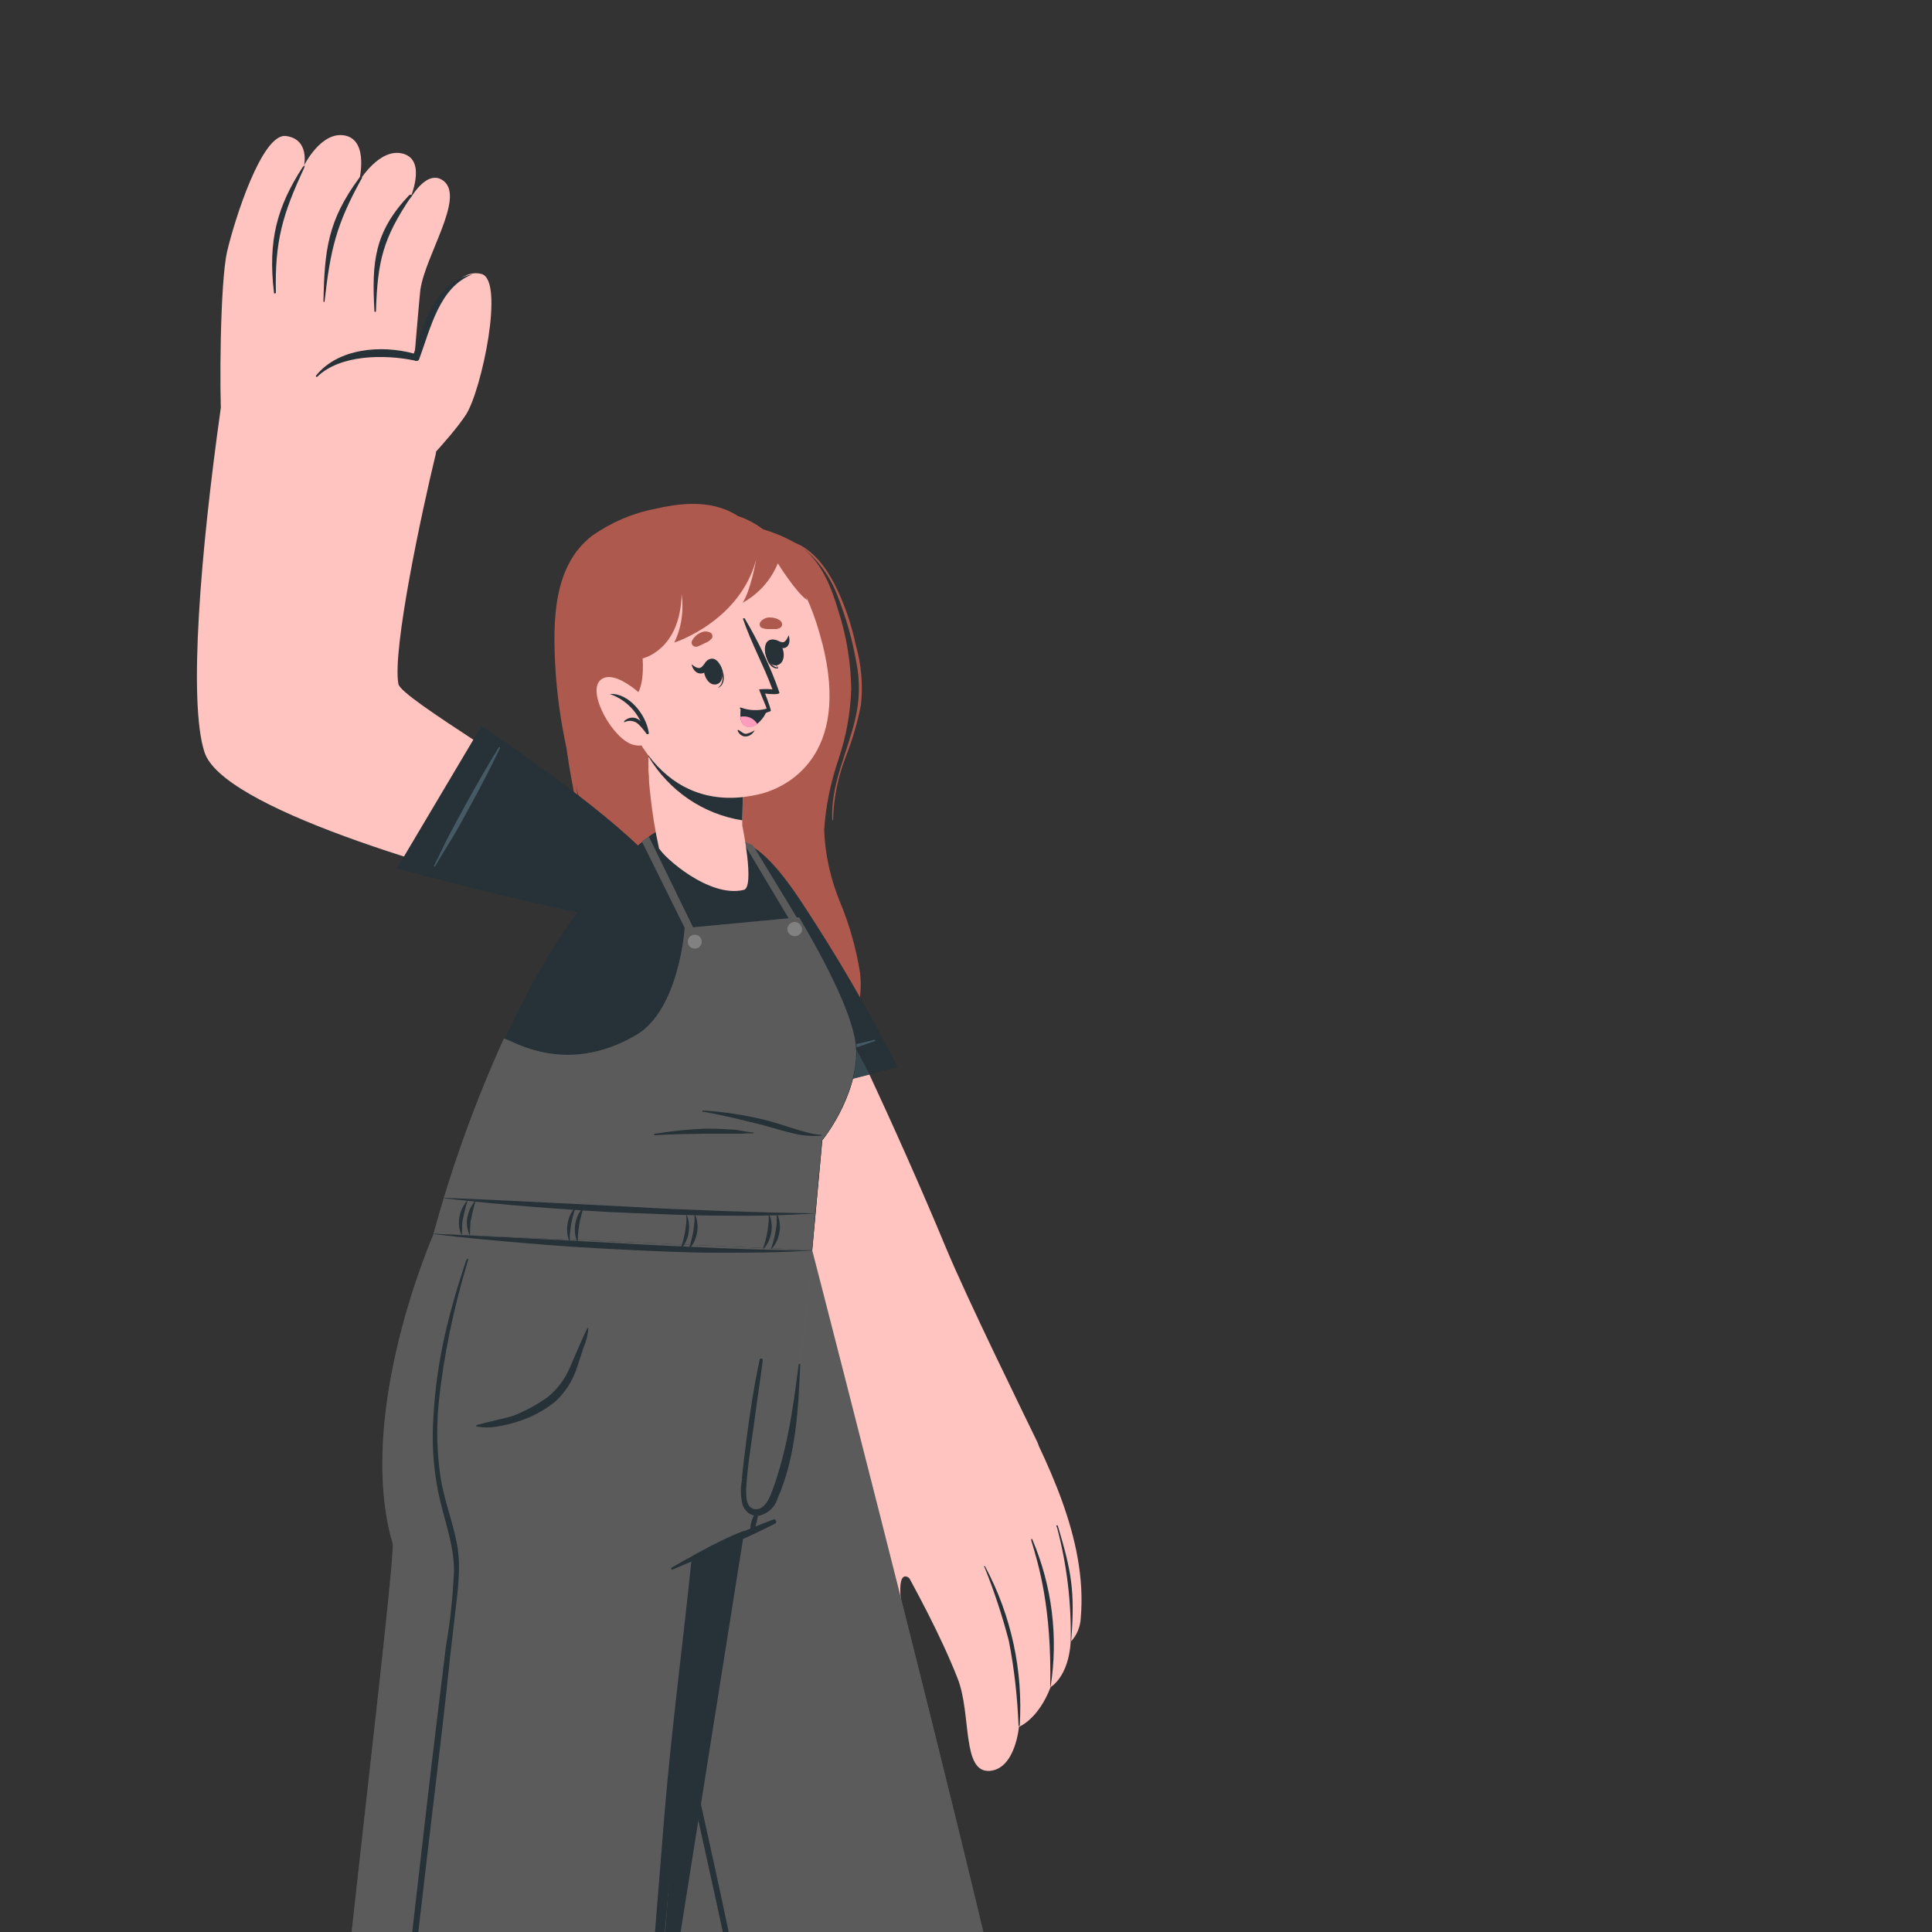
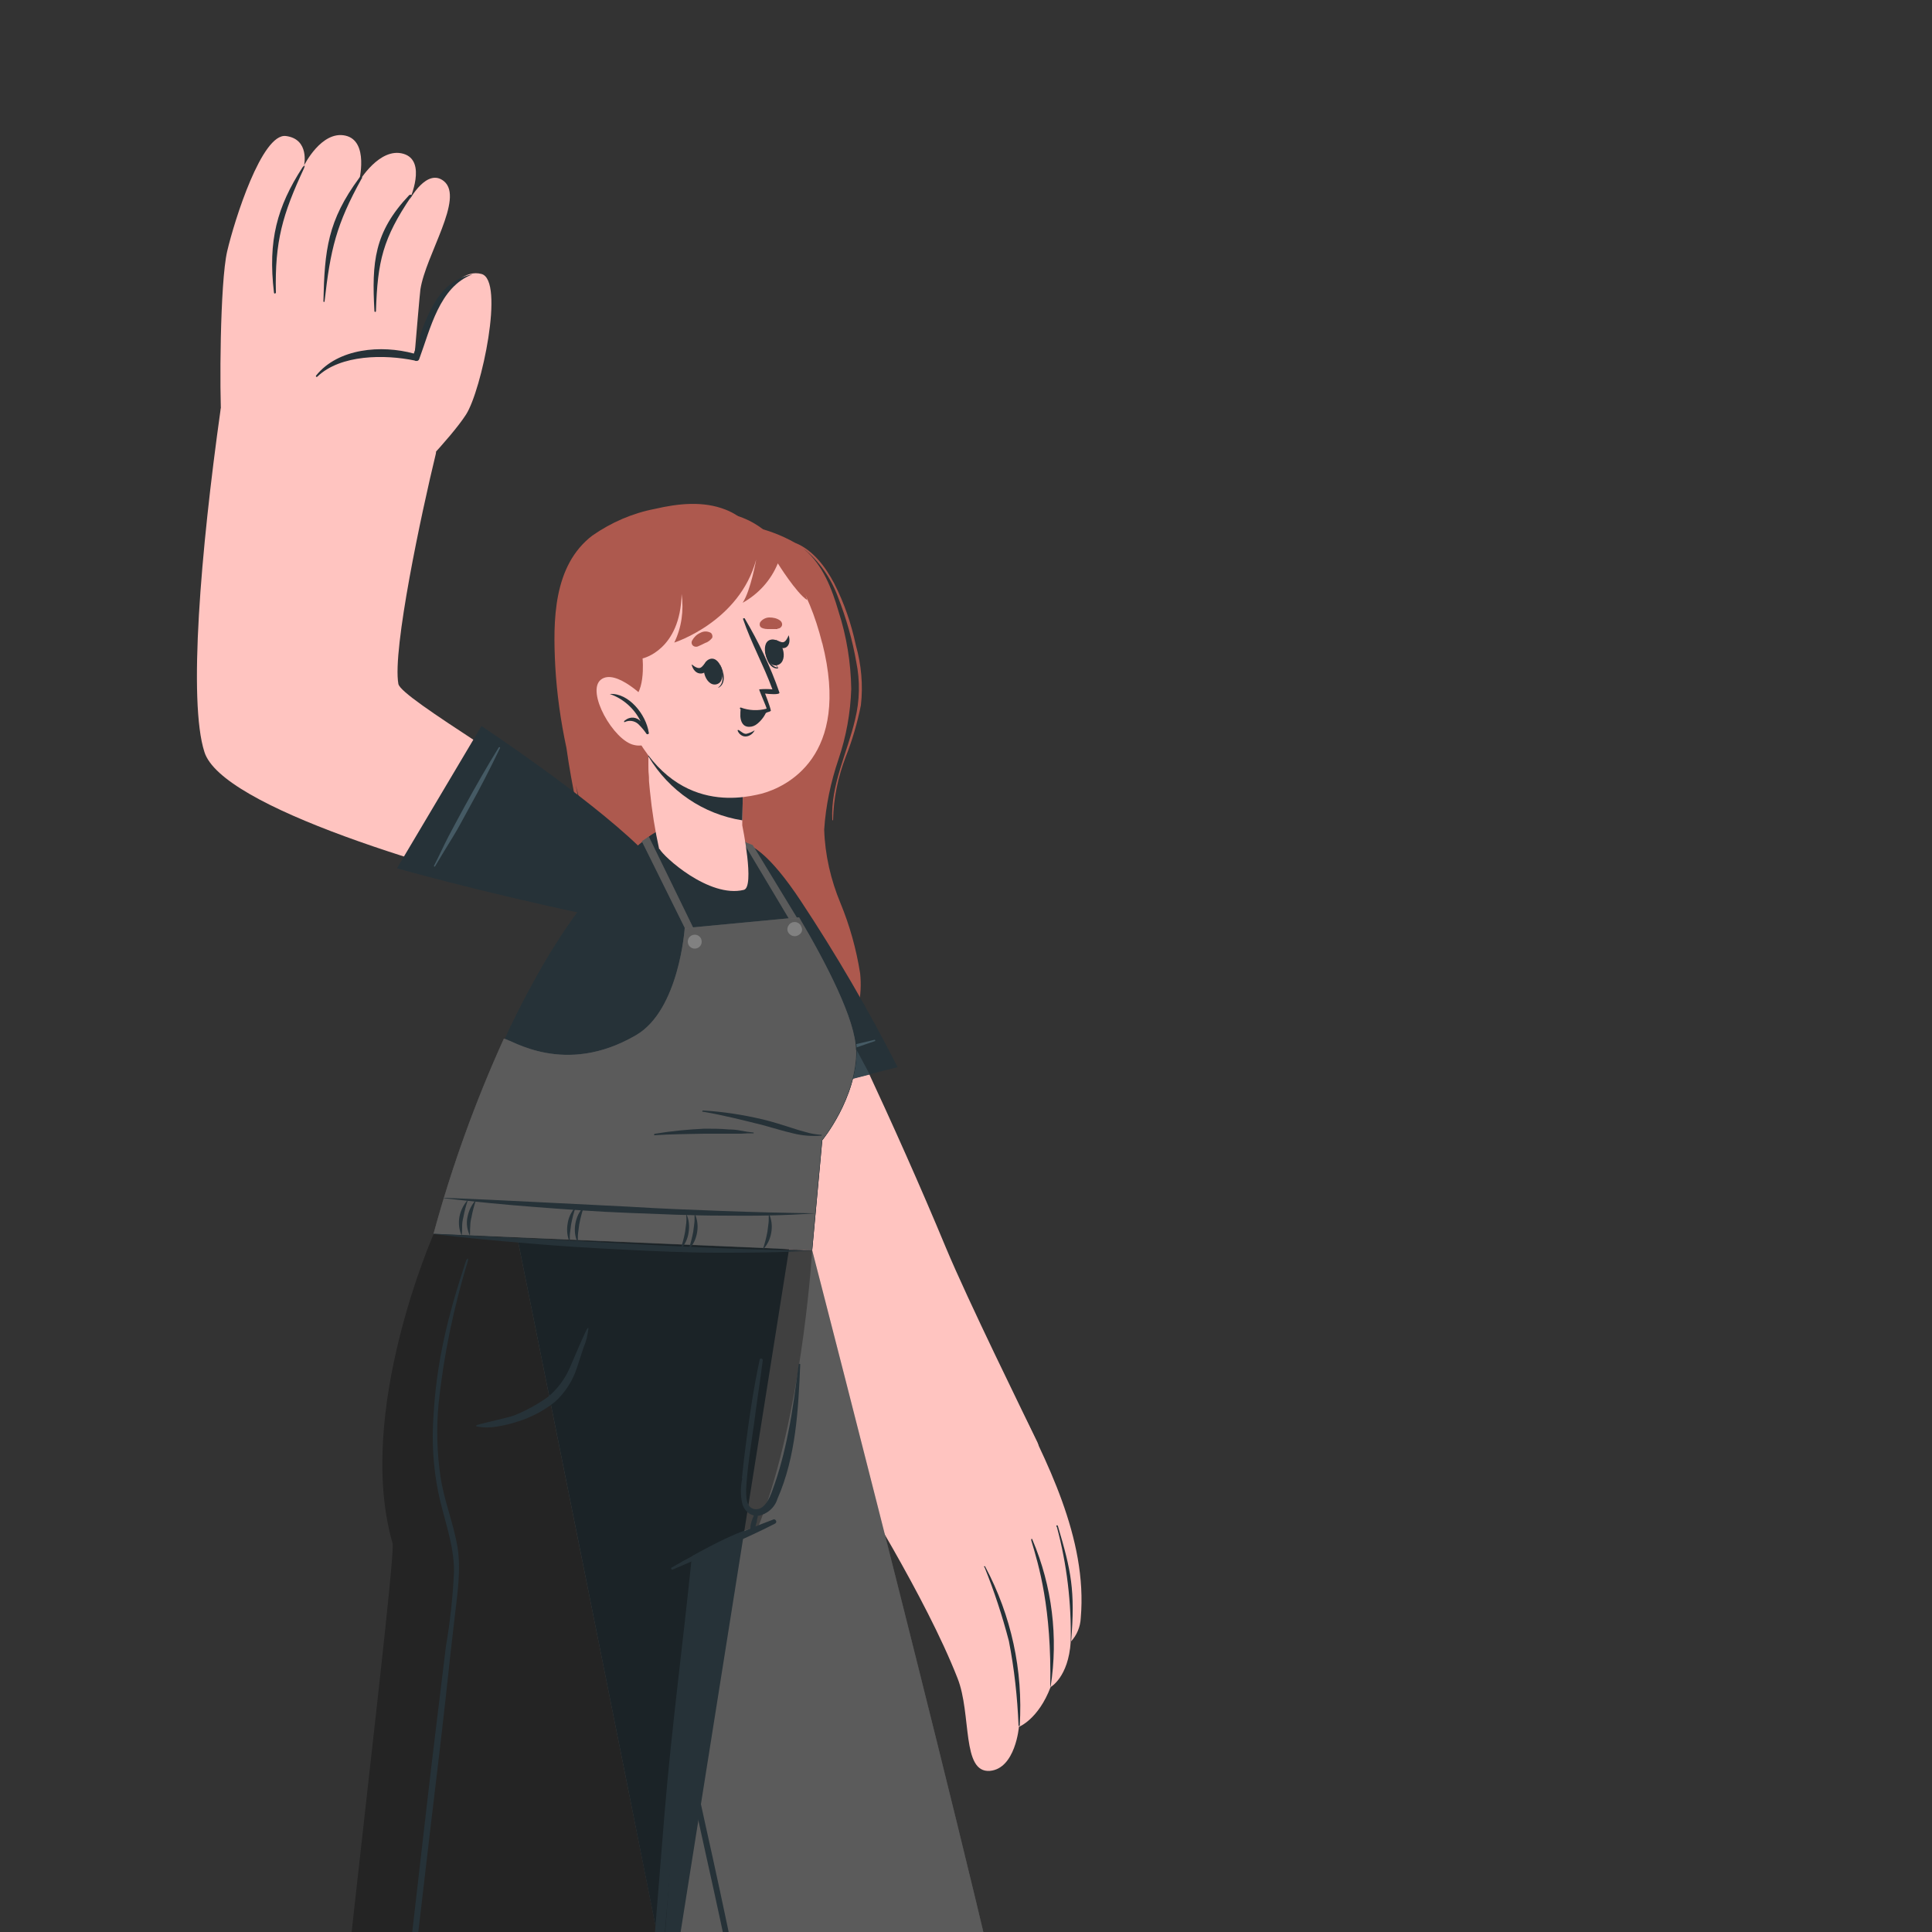
<svg xmlns="http://www.w3.org/2000/svg" id="Layer_1" version="1.1" viewBox="0 0 500 500">
  <rect x="0" y="0" width="500" height="500" fill="#333333" stroke="none" />
  <defs>
    <style>
      .st0 {
        isolation: isolate;
        opacity: .3;
      }

      .st1 {
        fill: #37474f;
      }

      .st2 {
        fill: #263238;
      }

      .st3 {
        fill: #ff9bbc;
      }

      .st4 {
        fill: #ffc4c0;
      }

      .st5 {
        fill: #fff;
      }

      .st6 {
        fill: #818181;
      }

      .st7 {
        fill: #455a64;
      }

      .st8 {
        fill: #ad594e;
      }
    </style>
  </defs>
  <g id="freepik--character-1--inject-3">
    <path class="st8" d="M149.2,208.3c-1-4.8-1.9-9.7-2.6-14.7-1.5-7-2.5-14.1-2.9-21.2-.6-11.7-.6-26,9.6-33.8,4.9-3.4,10.4-5.8,16.2-6.9,6-1.4,12.5-2.1,18.3.2,2.3.9,4.4,2.3,6,4.2,4.2.8,8.3,2.3,12,4.4,4.6,1.8,7.9,6.3,10.1,10.5,2.6,5.1,4.4,10.4,5.6,16,1.4,5,1.9,10.3,1.3,15.5-.9,4.5-2.2,9-3.9,13.3-2,5.2-3.2,10.8-3.3,16.4,0,0,0,.1-.1.1,0,0-.1,0-.1-.1-.5-9,3.9-17.4,5.9-26,1.2-4.9,1.3-10,.3-14.9-1-5.7-2.6-11.3-4.7-16.7-1.8-4.9-4.8-9.3-8.9-12.6l.2.2c4.8,4.1,7.1,10.2,8.8,16,2.1,6.5,3.2,13.3,3.3,20.1-.2,6.2-1.3,12.3-3.3,18.2-2,5.9-3.3,12-3.7,18.2.2,6.5,1.7,13,4.2,19,2.4,5.8,4.1,11.9,5.1,18.2.6,5.7-.6,11.4-3.4,16.4-5.3,9.2-17.7,17-28.1,11.1-2.5-1.6-4.9-3.4-6.9-5.6-2.3-2.2-4.4-4.6-6.4-7.1-4.3-5.2-8-10.8-11.2-16.7-6.2-11.9-11.2-24.4-14.9-37.3-1-3.2-1.9-6.3-2.7-9.5,1.4,7.3,3.3,14.5,5.5,21.6,4.2,12.8,9.3,25.7,17,36.8,2,2.9,4.2,5.6,6.5,8.2,2.5,2.8,5.3,5.4,8,8,0,0,0,.2,0,.2s-.2,0-.2,0c-5.1-4-9.6-8.6-13.4-13.9-4-5.3-7.4-11.1-10.2-17.2-5.8-12.4-10.1-25.4-13-38.7Z" />
    <path class="st4" d="M202.8,231.7c13.1,26.7,28.8,59.4,42,91.2,5.8,13.9,20.1,42.9,23.7,50.4,4.7,9.9-47.9,22.9-50.4,15.8-1.6-4.6-8.5-31.8-13.8-54.8-6.8-29.6-18.2-68.7-16.9-96.3,1.2-24.5,10.3-16.7,15.4-6.3Z" />
-     <path class="st4" d="M236.1,409.1c-2.2-2.3-3.5-1.2-3,4.5s7.3,27.8-.6,29.5c-7.9,1.7-17-29.6-17.1-39.2.3-8.4,1.4-16.8,3.1-25,3,5.8,11.6,19,17.6,30.2Z" />
    <path class="st4" d="M262.3,361c8.4,16.7,19.2,37.1,17.4,57.7-.1,2.3-1,4.5-2.6,6.2-.6,9.2-5.2,11.7-5.2,11.7-3.2,8.4-8.2,10.3-8.2,10.3,0,0-.9,10.8-7.5,11.4-7.4.6-4.7-14.7-8.4-24-8.4-21.4-26.3-49.3-29.3-55.3l43.8-17.9Z" />
    <path class="st2" d="M254.8,405.6c2.5,6.2,4.6,12.6,6.3,19.1,1.4,7.2,2.2,14.5,2.5,21.9,0,0,.1.2.2.1,0,0,0,0,.1-.1.9-14.3-2.2-28.5-8.9-41.1-.1-.3-.4-.2-.3.1Z" />
    <path class="st2" d="M266.9,398.7c1.9,6.3,5.3,17.4,4.9,37.8h.1c2-12.8.4-26-4.7-38-.1-.4-.4-.3-.3.1Z" />
    <path class="st2" d="M273.5,395.1c2.6,9.7,3.8,19.7,3.6,29.8h.1c1.1-13.4,0-18.4-3.4-29.9-.1-.4-.5-.3-.4.1Z" />
    <path class="st2" d="M232.2,276.2l-40.1,10.2s-6.7-31.4-7.2-50.8,6.6-26.2,22.3-2.5c9.2,13.9,17.6,28.3,25.1,43.1Z" />
    <path class="st1" d="M225,278.1l-32.9,8.4s-6.7-31.4-7.2-50.9c-.3-10.9,1.8-17.8,6.5-17.6,7.6,13.3,25.2,43.9,33.7,60.1Z" />
    <path class="st7" d="M192.7,279.1c5.5-1.9,11-3.7,16.6-5.4,2.8-.8,5.5-1.7,8.4-2.5s5.8-1.4,8.6-2.1c0,0,.2,0,.2.1,0,0,0,.1,0,.2-2.7.9-5.4,1.9-8.1,2.8s-5.7,1.7-8.5,2.6c-5.6,1.7-11.2,3.2-16.9,4.6-.2-.1-.4-.4-.2-.4Z" />
    <path class="st4" d="M282.1,795.9c-4.6.6-127.5-22.8-131.6-26.6-1.6-1.4.8-19.6,4.2-41.3v-.7c.8-4.5,16.2-79.2,16.2-79.2l80.4,15.1-17.1,78.4-.3,1.3s43,30,47.1,34.7,5.6,17.8,1,18.4Z" />
    <path class="st5" d="M282.1,795.9c-4.6.6-127.5-22.8-131.6-26.6-1.6-1.4.8-19.6,4.2-41.3v-.7c.3-.9,1.2-5.5,2.2-10.3l79.6,14.7-2.1,10-.3,1.3s43,30,47.1,34.7c4.1,4.7,5.4,17.7.9,18.3Z" />
    <path class="st6" d="M283.2,796.5c-4.6.6-130-22.9-134.2-26.8-1.6-1.5.8-19.9,4.2-42.1l80.8,14.9s44,30.5,48.1,35.3,5.7,18.1,1,18.8Z" />
    <path class="st2" d="M282.4,791.2c-20.9-4.5-105.7-20.5-126.7-23.3-.2,0-.2,0,0,.1,20.6,4.9,105.5,20.2,126.6,23.5.4,0,.5-.3,0-.4Z" />
    <path class="st2" d="M275.1,771.7c-4.7-1-9.6,0-13.5,2.8-3.5,2.4-5.9,6.1-6.8,10.3,0,.1.2.2.3,0,3.1-8.3,11.2-13.5,20-12.9.2,0,.2-.2,0-.2Z" />
    <path class="st2" d="M241.9,746.1c-8.4-1.7-18.7-.5-25.2,5.3-.3.2,0,.6.4.5,8.1-2.5,16.4-4.1,24.8-4.8.3,0,.5-.3.5-.6,0-.2-.2-.4-.4-.5Z" />
    <path class="st2" d="M247.9,749.9c-8.4-1.7-18.7-.5-25.1,5.3-.3.2,0,.6.4.5,8.1-2.5,16.4-4.1,24.8-4.8.3,0,.5-.4.4-.7,0-.2-.2-.4-.4-.4Z" />
-     <path class="st2" d="M253.9,753.6c-8.4-1.7-18.7-.6-25.1,5.3-.3.2,0,.6.4.5,8.1-2.5,16.4-4.1,24.8-4.8.3,0,.5-.3.5-.5,0-.3-.3-.5-.5-.5Z" />
    <path class="st2" d="M260,757.4c-8.4-1.7-18.7-.6-25.1,5.3-.3.2,0,.6.3.5,8-2.5,16.3-4.1,24.7-4.8.3,0,.5-.2.6-.5,0-.3-.2-.5-.5-.6Z" />
    <path class="st5" d="M164.8,748.9c-9.4-1.8-12.2,12.9-2.7,14.7,9.4,1.7,12.2-12.9,2.7-14.7Z" />
    <path class="st2" d="M255.2,725.4c-3.6-4.3-9.6-1.9-12.9,1.3-5.6,5.6-9.6,12.5-11.7,20.1,0,.1,0,.2.2.3,0,0,0,0,0,0,0,.6.5,1,1.1,1,.1,0,.2,0,.3,0,6.8-3,14.4-5.4,20-10.5,3.2-2.9,6.4-8,3-12.1ZM241.5,741.3c-3.3,1.6-6.6,3-9.9,4.6,2.2-4,4.5-7.8,7.1-11.6,1.3-1.8,2.7-3.5,4.2-5.1,2.3-2.4,11.9-7.9,11.1,1.4-.6,5.1-8.5,8.8-12.5,10.6h0Z" />
    <path class="st2" d="M209.1,745.9c7.1,2.5,15.1,1.8,22.5,2.1.6,0,1-.5,1-1.1,0-.1,0-.2,0-.3,0,0,.1-.2,0-.3,0,0,0,0,0,0-4.8-6.3-11.1-11.1-18.4-14.2-4.2-1.7-10.7-1.7-12.4,3.7s3.3,8.7,7.5,10.1ZM204.9,740.2c-4.3-8.3,6.6-6.8,9.7-5.5,2,.9,3.9,2,5.8,3.2,3.8,2.5,7.4,5.2,10.9,8-3.6-.3-7.3-.4-10.9-.6-4.3-.2-13.1-.6-15.4-5.1h0Z" />
    <path class="st6" d="M243.1,728.1l-92.5-16.7s29.8-157.7,29.3-161.4c-.7-4.7-46-229.6-46-229.6l76.3,3.2s54.1,209.1,55.7,229.2c2.6,32.4-22.8,175.5-22.8,175.5Z" />
    <path class="st0" d="M243.1,728.1l-92.5-16.7s29.8-157.7,29.3-161.4c-.7-4.7-46-229.6-46-229.6l76.3,3.2s54.1,209.1,55.7,229.2c2.6,32.4-22.8,175.5-22.8,175.5Z" />
    <path class="st2" d="M239.5,709c-15.8-3.9-73.4-13.3-79.7-13.3s-.2.2,0,.3c6.1,2.1,55.6,10.8,79.7,13.4.1,0,.2-.2.1-.3,0,0,0-.1-.1-.1Z" />
    <path class="st2" d="M150.5,338.2c1.6,5.5,3,11.2,4.4,16.7s2.7,11.2,4.2,16.7c2.8,11.1,5.4,22.2,8.1,33.3,5.4,22.4,10.5,44.9,15.4,67.5,2.5,11.2,4.9,22.3,7.2,33.5,2.4,11.2,4.9,22.4,7,33.6,1.1,5.3,1.4,10.7,1,16.1-.7,5.5-1.7,11-2.9,16.3-2.3,11.3-4.6,22.6-7,33.9-4.7,22.8-9.4,45.6-14.3,68.4-.6,2.8-1.3,5.5-1.9,8.4,0,.2-.3.1-.3,0,4-22.7,8.8-45.2,13.3-67.8,2.3-11.2,4.5-22.3,6.8-33.5,1.2-5.8,2.4-11.7,3.6-17.5,1.2-5.5,1.7-11.1,1.3-16.7-.7-5.5-1.6-11-2.9-16.5-1.1-5.6-2.3-11.1-3.5-16.6-2.3-11.2-4.7-22.3-7.2-33.5-4.9-22.4-9.9-44.8-15.1-67.2-5.2-22.4-10.4-44.6-15.6-66.7-.6-2.7-1.3-5.5-1.9-8.2,0,0,0-.1,0-.2s.1,0,.2,0Z" />
    <path class="st2" d="M133.9,320.4s26.9,133.4,39.5,196.9l30.8-194-70.2-2.9Z" />
    <path class="st4" d="M202.5,813.2c-4.5,1.2-129.3-6.3-134-9.6-1.8-1.2-1.7-19.5-1-41.6v-.7c.1-4.5,5.9-80.6,5.9-80.6l81.6,4.7-6.9,79.9v1.4s46.5,24.3,51.2,28.4,7.7,16.9,3.2,18.1Z" />
    <path class="st5" d="M202.5,813.2c-4.5,1.2-129.3-6.3-134-9.6-1.8-1.2-1.7-19.5-1-41.6v-.7c0-.9.4-5.6.7-10.5l80.8,4.2-.9,10.2v1.4s46.5,24.2,51.2,28.4,7.7,17,3.2,18.2Z" />
    <path class="st6" d="M203.7,813.7c-4.5,1.2-131.9-6.1-136.5-9.4-1.8-1.3-1.8-19.8-1.2-42.3l82.1,4.5s47.5,24.6,52.2,28.8,7.9,17.2,3.4,18.5Z" />
    <path class="st2" d="M202.2,808.5c-21.3-1.7-107.4-6.8-128.6-6.9-.2,0-.2.1,0,.1,21.1,2.2,107.2,6.5,128.6,7.1.5,0,.5-.3,0-.4Z" />
    <path class="st2" d="M192.4,790.2c-4.8-.4-9.5,1.2-13.1,4.5-3.2,2.9-5.2,6.8-5.5,11.1,0,.1.2.1.3,0,2-8.6,9.4-14.9,18.2-15.3,0,0,.1,0,.1-.1,0,0,0,0,0-.1Z" />
    <path class="st2" d="M156.2,768.9c-8.5-.6-18.6,1.8-24.3,8.5-.2.3.1.6.4.5,7.7-3.5,15.7-6.1,24-7.9.3,0,.5-.3.5-.6,0-.3-.3-.5-.6-.5Z" />
-     <path class="st2" d="M162.7,772c-8.5-.6-18.6,1.8-24.3,8.5-.2.3.1.6.4.5,7.7-3.4,15.8-6.1,24-7.8.3,0,.6-.3.5-.6,0-.3-.3-.6-.6-.5h0Z" />
    <path class="st2" d="M169.1,774.9c-8.5-.6-18.6,1.8-24.3,8.5-.2.3.1.6.4.5,7.7-3.5,15.7-6.1,24-7.9.3,0,.5-.4.4-.7,0-.2-.3-.4-.5-.4Z" />
    <path class="st2" d="M175.6,777.8c-8.5-.6-18.6,1.8-24.3,8.5-.2.3.1.6.4.5,7.7-3.5,15.7-6.1,24-7.9.3,0,.5-.4.4-.7,0-.2-.2-.4-.5-.4Z" />
    <path class="st5" d="M80.1,781.6c-9.6-.5-10.5,14.4-.8,14.9,9.7.5,10.4-14.4.8-14.9Z" />
    <path class="st2" d="M166.8,746.7c-4.2-3.8-9.8-.6-12.6,2.9-4.9,6.2-8,13.6-9.1,21.4,0,.1,0,.2.2.3,0,0,0,0,0,0,0,.6.6,1,1.2.9,0,0,.2,0,.3,0,6.3-3.9,13.6-7.2,18.5-12.9,2.9-3.3,5.3-8.8,1.4-12.4ZM155.3,764.3c-3.1,2-6.3,3.8-9.2,5.9,1.8-4.2,3.4-8.4,5.5-12.4,1-1.9,2.1-3.8,3.4-5.6,2.1-2.7,10.8-9.4,11.1,0,.3,5.1-7.2,9.8-10.8,12.1Z" />
    <path class="st2" d="M123.7,773.1c7.4,1.6,15.2-.1,22.5-.8.6-.1.9-.7.8-1.2,0-.1,0-.2-.1-.3,0,0,.1-.2,0-.3,0,0,0,0,0,0-5.6-5.6-12.5-9.6-20.1-11.7-4.4-1.1-10.9-.3-11.9,5.3s4.4,8.1,8.7,9.1ZM118.8,768c-5.4-7.7,5.7-7.6,8.9-6.7,2.1.7,4.1,1.5,6.1,2.4,4.1,2,8,4.2,11.9,6.6-3.6.1-7.2.6-10.9.8-4.3.2-13.1,1-16-3.2h0Z" />
-     <path class="st6" d="M210.2,323.4s-2.1,36.4-11.5,64.9c-.8,2.4-1.6,4.7-2.5,6.9,0,0-3.3-.2-16.9,7.4l-25.6,349.3-90-4.7s22.1-184.7,22.4-196.6c.6-19.1,16.5-147.9,15.5-151.2-9.8-33.9,10.7-80.2,10.7-80.2l97.9,4.1Z" />
    <path class="st0" d="M210.2,323.4s-2.1,36.4-11.5,64.9c-.8,2.4-1.6,4.7-2.5,6.9,0,0-3.3-.2-16.9,7.4l-25.6,349.3-90-4.7s22.1-184.7,22.4-196.6c.6-19.1,16.5-147.9,15.5-151.2-9.8-33.9,10.7-80.2,10.7-80.2l97.9,4.1Z" />
    <path class="st2" d="M151.2,735.2c-25.3-2.6-74.4-5-80.7-4.3-.1,0-.1.3,0,.3,6.3,1.4,65.9,5,80.7,4.4.1,0,.2,0,.2-.2s0-.2-.2-.2Z" />
    <path class="st2" d="M161.3,642.3c-1.7,22.6-3.3,45.2-5.2,67.7,0,.1-.1.3-.3.3s-.3-.1-.3-.3c1.9-40.3,4.6-80.6,7.4-120.8,2.8-40.2,5.8-80.1,9.1-120.1,1.9-22.6,4.7-43.3,7-65.8,0-.3.3-.6.6-.6s.6.3.6.6c-2.6,40.2-6.9,78.6-9.9,118.8" />
    <path class="st2" d="M90.2,642.3c3-26.2,6-52.4,9.1-78.6,3.1-26.2,6.1-52.4,9.1-78.6,1.5-13.1,3-26.2,4.6-39.3.8-6.5,1.6-13.1,2.4-19.7,1.1-6.4,1.8-12.9,2.1-19.5,0-7.1-2.7-13.6-4.1-20.5-1.3-6.5-1.7-13.2-1.2-19.9.8-13.7,3.6-25.4,8.4-39.9.3-.7.7-.8.5,0-3.7,12.1-6.3,24.5-7.6,37.1-.6,6.3-.4,12.6.5,18.8.9,6,3.2,11.6,4.3,17.6s.1,12.4-.6,18.5c-.8,6.6-1.5,13.1-2.2,19.7-1.4,12.8-3,25.7-4.5,38.5-6.1,52.1-12.1,104.3-18.3,156.4-3.5,29.3-6.7,58.7-10.8,87.9,0,.2-.4.2-.4,0,2.4-26.2,5.6-52.4,8.6-78.6Z" />
    <path class="st2" d="M123.4,368.8c1.5-.5,8.1-1.9,9.7-2.5,3-1.2,5.9-2.8,8.6-4.7,2.5-2,4.5-4.7,5.8-7.7.7-1.6,4.3-10.2,4.6-10.2,0,0,.1,0,.2,0-.2,1.6-.5,3.3-1.2,4.8-.6,1.8-1.2,3.7-1.8,5.5-1.1,3.4-3.1,6.5-5.8,8.9-2.8,2.2-6,3.9-9.5,5-1.8.6-3.6,1-5.4,1.3-1.7.3-3.4.3-5.1,0-.4,0-.3-.4,0-.4Z" />
    <path class="st2" d="M192,382.6c.3-3.1.7-6.3,1.1-9.4.9-7.1,2-14.3,3.5-21.3.1-.6.9-.3.8.2-.7,5.5-1.6,11.1-2.3,16.7-.8,5.7-1.7,11.1-2,16.6,0,1.7-.1,4.5,1.9,5.1,2.7.7,4.2-2.8,4.9-4.8,1.8-4.9,3.1-9.9,4.1-15,1.2-5.8,1.9-11.7,2.7-17.6,0-.2.4-.2.4,0-.5,11.7-1.1,23.9-5.9,34.8-.7,2.3-2.7,4-5,4.4h-.1c0,0,0,.1,0,.2,0,.3-.2.6-.2,1s-.1.5-.2.8-.2,1.1-.4,1.7c0,.2-.3.4-.6.3-.2,0-.3-.2-.3-.4-.1,0-.2-.2-.2-.4,0-1.1.4-2.2.9-3.3-1.4-.3-2.4-1.4-2.9-2.7-.6-2.2-.6-4.6-.1-6.9Z" />
    <path class="st2" d="M200,393.3c-9.1,3.4-17.8,7.5-26.2,12.4-.1,0-.2.3,0,.4,0,.1.2.2.3.1,8.9-3.9,17.9-7.5,26.5-11.9.3-.2.4-.5.2-.8s-.5-.4-.8-.2Z" />
    <path class="st2" d="M112.3,319.3l97.9,4.2,2.6-28.4s8.9-10.8,8.9-23.3-23.7-49.1-25.6-51.1c-7.8-8.2-21.2-9.4-28.1-4.2-36.7,27.9-55.6,102.9-55.6,102.9Z" />
    <path class="st2" d="M112.3,319.3l97.9,4.2,2.6-28.4s8.9-10.8,8.9-23.3-23.7-49.1-25.6-51.1c-7.8-8.2-21.2-9.4-28.1-4.2-36.7,27.9-55.6,102.9-55.6,102.9Z" />
    <path class="st4" d="M151.3,234.4c-38.7-9-94-25.6-98.4-39.8-4.2-13-1-51.8,4.2-88.7,1-7.3,57.6,3.8,55.7,11.5-3.7,15.2-11.3,50.8-9.7,59.6.7,3.8,36.1,23.9,58.6,41.5,19.8,15.5,4.4,19.3-10.4,15.8Z" />
    <path class="st4" d="M57.3,108.5c-.5-6.3-.4-35.4,1.5-43.5s9-30.6,15.2-29.8,4.7,7.6,4.7,7.6c0,0,4.5-9.1,10.7-7.7s3.5,11.9,3.5,11.9c0,0,5.3-9,11.5-7.2s1.6,11.9,1.6,11.9c0,0,4.5-8.4,8.9-4.8,5.3,4.4-4.7,19-6.1,28-.3,2.1-3.6,41.9-3.6,41.9l-48-8.4Z" />
    <path class="st2" d="M106.4,50.9c-7.3,10.8-8.7,16.7-9.1,29.6,0,.3-.4.3-.4,0-.7-12.6-.1-20.4,9-30,.5-.3.9,0,.5.4Z" />
    <path class="st2" d="M93.6,46.2c-6.6,11.9-8.1,18.4-9.6,31.8,0,.2-.3.2-.3,0,.3-13.3,1.1-20.9,9.3-32,.4-.5.9-.3.6.3Z" />
    <path class="st2" d="M78.7,43.5c-5.6,12-7.6,19-7.3,32.2,0,.3-.5.4-.5,0-1.6-13.4.8-22.2,7.4-32.4.5-.6.7-.6.4.2Z" />
    <path class="st4" d="M105.1,125.1s11.5-11.6,15.5-17.8,10.1-34.8,4-36.4c-7.9-2.1-14.7,13.6-17,21.8,0,0-18.2-5-25.5,5.2s23,27.2,23,27.2Z" />
    <path class="st2" d="M122.3,71c-8.6,3.2-10.9,14.1-13.8,21.9-.1.4-.5.6-.9.5,0,0-.2,0-.3-.1-7.7-1.6-19.2-1.6-25.2,4.2,0,0-.2.1-.3,0,0,0-.1-.2,0-.3,0,0,0,0,0,0,5.7-7.1,16.9-8,25.3-5.7,2.8-8,5.6-18.8,15.2-20.5,0,0,0,0,0,0Z" />
    <path class="st2" d="M102.8,224.6l21.8-36.7s26.8,17.7,40.8,31.2c14,13.5,13.6,23.3-14.2,17.4-27.8-5.9-48.5-11.8-48.5-11.8Z" />
    <path class="st7" d="M129.4,193.6c-2.5,5.2-5.2,10.5-8,15.5-1.4,2.5-2.7,5.1-4.2,7.5s-3.1,5.1-4.6,7.6c0,.2-.4,0-.3-.1,1.3-2.5,2.5-5.2,3.8-7.7s2.8-5.2,4.2-7.8c2.8-5.1,5.7-10.2,8.8-15.2.2-.1.4,0,.3.1Z" />
    <path class="st6" d="M221.6,271.8c0,12.5-8.9,23.3-8.9,23.3l-2.6,28.4-97.9-4.2c4.7-17.3,10.8-34.2,18.2-50.5,1.9.2,15.7,9.9,34.2-.9,11.2-6.5,12.6-27.7,12.6-27.7l29.6-2.8c7,11.8,14.7,26.7,14.7,34.3Z" />
    <path class="st0" d="M221.6,271.8c0,12.5-8.9,23.3-8.9,23.3l-2.6,28.4-97.9-4.2c4.7-17.3,10.8-34.2,18.2-50.5,1.9.2,15.7,9.9,34.2-.9,11.2-6.5,12.6-27.7,12.6-27.7l29.6-2.8c7,11.8,14.7,26.7,14.7,34.3Z" />
    <polygon class="st6" points="177.3 240.3 166.1 217.7 167.9 216.5 179.4 240.1 177.3 240.3" />
    <polygon class="st0" points="177.3 240.3 166.1 217.7 167.9 216.5 179.4 240.1 177.3 240.3" />
    <polygon class="st6" points="204.2 237.8 192.2 217.7 194.8 218.7 206.3 237.6 204.2 237.8" />
    <polygon class="st0" points="204.2 237.8 192.2 217.7 194.8 218.7 206.3 237.6 204.2 237.8" />
    <path class="st6" d="M181.6,243.7c0,1-.8,1.8-1.8,1.8s-1.8-.8-1.8-1.8c0-1,.8-1.8,1.8-1.8,0,0,0,0,0,0,1,0,1.8.8,1.8,1.8Z" />
    <path class="st6" d="M207.3,239.7c.5.8.3,1.7-.5,2.2-.8.6-1.9.5-2.6-.3s-.5-1.9.3-2.6c.8-.6,1.9-.5,2.6.3,0,0,.1.2.2.3Z" />
    <path class="st2" d="M112.3,319.3c8.2.4,16.3.8,24.5,1.2l24.5,1.3c8.1.5,16.3.8,24.5,1.2,8.1.3,16.3.6,24.5.6-8.2.6-16.3.6-24.5.6-8.2,0-16.3-.4-24.5-.8s-16.3-.9-24.5-1.6-16.3-1.4-24.4-2.4Z" />
    <path class="st2" d="M115,310c8,.3,16,.7,24,1.1l24,1.2c8,.5,16,.8,24,1.1,8,.3,16,.5,24,.6-8,.6-16,.7-24.1.6-8,0-16-.4-24.1-.7s-16-.9-24-1.5c-8-.6-16-1.4-23.9-2.3Z" />
    <path class="st2" d="M121.1,310.5c-.5,1.5-.9,3-1.2,4.6-.2.8-.3,1.5-.3,2.3,0,.8,0,1.5-.1,2.4-.7-1.5-.9-3.2-.6-4.9.3-1.6,1.1-3.2,2.2-4.4Z" />
    <path class="st2" d="M123.2,310.5c-.5,1.5-.9,3-1.2,4.6-.2.8-.3,1.5-.3,2.3-.1.8,0,1.5-.1,2.4-.7-1.5-1-3.2-.6-4.9.3-1.6,1.1-3.2,2.2-4.4Z" />
    <path class="st2" d="M149,312.3c-.5,1.5-.9,3-1.2,4.6-.1.8-.2,1.5-.3,2.3s0,1.5,0,2.4c-.7-1.5-.9-3.2-.6-4.9.2-1.6,1-3.2,2.1-4.4Z" />
    <path class="st2" d="M151.1,312.3c-.5,1.5-.9,3-1.2,4.6-.1.8-.2,1.5-.3,2.3s0,1.5-.1,2.4c-.7-1.5-.9-3.2-.6-4.9.3-1.7,1-3.2,2.2-4.4Z" />
    <path class="st2" d="M178.2,323.4c.5-1.5.9-3,1.2-4.6.1-.8.2-1.5.3-2.3s0-1.6.1-2.4c.7,1.5.9,3.2.6,4.9-.3,1.7-1,3.2-2.2,4.4Z" />
    <path class="st2" d="M176.1,323.4c.5-1.5.9-3,1.2-4.6.1-.8.2-1.5.3-2.3s0-1.6,0-2.4c.7,1.5.9,3.2.6,4.9-.2,1.6-1,3.2-2.1,4.4Z" />
-     <path class="st2" d="M199.5,323.4c.5-1.5.9-3,1.2-4.6.1-.8.3-1.5.3-2.3,0-.8,0-1.6.1-2.4.7,1.5.9,3.2.6,4.9-.3,1.7-1,3.2-2.2,4.4Z" />
    <path class="st2" d="M197.4,323.4c.5-1.5.9-3,1.2-4.6.1-.8.2-1.5.3-2.3s0-1.6.1-2.4c.7,1.5.9,3.2.6,4.9-.3,1.7-1,3.2-2.2,4.4Z" />
    <path class="st2" d="M182,287.4c5.2.3,10.3,1.1,15.4,2.3,2.5.6,5,1.4,7.5,2.2,1.2.4,2.5.8,3.7,1.1,1.3.4,2.6.6,4,.7.1,0,.1.2,0,.2-1.3.1-2.5.1-3.8,0-1.2-.1-2.4-.3-3.6-.6-2.6-.6-5.1-1.4-7.7-2.1-5.2-1.3-10.3-2.6-15.6-3.5-.2.2-.2-.3,0-.3Z" />
    <path class="st2" d="M169.6,293.4c4.2-.7,8.5-1.1,12.7-1.3,2.1,0,4.2,0,6.3.2,1,0,2.1.1,3.1.3s2.2.4,3.3.5c.1,0,.1.2,0,.2-1.1,0-2.1,0-3.2.1h-9.6c-4.2.1-8.5.1-12.8.4-.2,0-.2-.3.1-.4Z" />
    <path class="st4" d="M170.7,219.7c.9,1.9,12.8,12.8,21.8,10.6,2.9-.7-.4-16.7-.4-16.7v-1.2l.4-17.4-22-8.6-3.2-1.1s.2,4.8.5,10.7v1.8c0,.9,0,1.8.1,2.7s0,1.3.1,2.1.1,1.4.2,2.1c.5,5.1,1.3,10.1,2.4,15.1Z" />
    <path class="st2" d="M167.9,195.9c5.3,8.8,14.1,14.8,24.2,16.4l.4-17.4-22-8.6-3.2-1.1s.1,4.8.5,10.7Z" />
    <path class="st4" d="M212.8,166.4c7.5,29.5-9.4,37.3-15.7,39-5.8,1.4-25.7,5.7-36.2-23-10.5-28.7.9-41.4,14-45.4s30.5,0,37.9,29.5Z" />
    <path class="st8" d="M201.2,162.8h-2.1c-.7,0-1.4,0-2.1-.4-.4-.3-.5-.8-.3-1.3.5-.8,1.5-1.3,2.4-1.3,1,0,2,.2,2.8.8.5.4.7,1.1.3,1.6-.2.3-.6.5-1,.5Z" />
    <path class="st8" d="M180.6,167.3c.7-.3,1.3-.6,1.9-.9.7-.2,1.3-.7,1.8-1.3.2-.5,0-1-.3-1.3-.9-.5-1.9-.5-2.8,0-.9.4-1.6,1.1-2.1,2-.3.6,0,1.3.6,1.5.3.1.6.1.9,0Z" />
    <path class="st2" d="M186.4,172.1s-.1.1,0,.2c.7,2,1.1,4.4-.5,5.6,0,0,0,.1,0,.1,2.1-1,1.5-4.1.5-5.9Z" />
    <path class="st2" d="M183.9,170.5c-3.3.8-1.5,7.3,1.5,6.6s1.3-7.2-1.5-6.6Z" />
    <path class="st2" d="M182.8,171.2c-.5.5-.9,1.3-1.5,1.6s-1.5-.2-2.2-.8c0,0-.1,0-.1,0,.3,1.3,1.2,2.4,2.5,2.3s1.9-1.5,1.8-2.8c0-.1-.3-.4-.5-.2Z" />
    <path class="st2" d="M198,168.1s.2,0,.2.1c.4,2.1,1.2,4.4,3.2,4.6M201.4,173c-2.3.2-3.3-2.8-3.4-4.9l3.4,4.9Z" />
    <path class="st2" d="M199.3,165.6c3.2-1,5,5.5,2,6.5s-4.7-5.7-2-6.5Z" />
    <path class="st2" d="M200.8,165.6c.6.2,1.3.7,1.9.6s1.1-1,1.4-1.8h0c.4,1.2.3,2.7-.8,3.2s-2.1-.4-2.7-1.5c0-.1,0-.6.3-.5Z" />
    <path class="st2" d="M191.3,189c.6.4,1.2,1,1.9.9.8-.2,1.5-.5,2.1-.9h0c-.4.9-1.4,1.6-2.4,1.6-.9,0-1.7-.7-2-1.5,0,0,0-.2.1-.2,0,0,.2,0,.2.1h0Z" />
    <path class="st2" d="M198,179.5s1.2,3,1.5,4.4c0,.1-.3.3-.8.4h0c-2.4,1.1-5.2.7-7.2-.9-.1,0,0-.3.2-.3,2.1.8,4.5.9,6.7.3,0-.4-2.1-5-1.9-5,1.1-.1,2.3-.1,3.4,0-2.3-6.3-5.5-12-7.6-18.2,0-.1,0-.2.2-.2,0,0,.1,0,.2,0,3.6,6.1,6.7,12.5,9,19.2.3.7-3,.4-3.6.3Z" />
    <path class="st2" d="M198.5,183.8c-.5,1.4-1.4,2.6-2.5,3.5-.6.5-1.3.8-2.1.8-1.7,0-2.2-1.4-2.3-2.7,0-.7,0-1.4.1-2.1,2.2.9,4.5,1,6.8.5Z" />
-     <path class="st3" d="M196,187.4c-.6.5-1.3.8-2.1.8-1.7,0-2.2-1.4-2.3-2.7,1.7-.4,3.6.4,4.4,1.9Z" />
+     <path class="st3" d="M196,187.4Z" />
    <path class="st8" d="M162.4,181.4c4.9-.6,3.9-11,3.9-11,0,0,9.8-2.1,10.1-16.7.6,4.3,0,8.7-1.9,12.6,0,0,16.9-5.4,21.2-21.5,0,0-1.4,8-3.5,11.2,4.1-2.3,7.3-5.8,9.1-10.2,0,0,4.8,7.7,7.6,9.5,0,0-7.1-30.1-34.4-21.1,0,0-17.3,4.8-20.7,20.1s8.7,27.1,8.7,27.1Z" />
    <path class="st4" d="M167.5,181.2s-8.1-8.4-12-5.3,3.3,15.8,8.6,16.9c2.8.7,5.6-1,6.3-3.7,0,0,0,0,0-.1l-2.9-7.8Z" />
    <path class="st2" d="M157.8,179.6h0c3.5,1.2,6.4,3.8,8,7.1-1-1.2-2.8-1.3-4-.3-.1,0-.2.2-.3.3,0,0,0,.2.1.2,1.2-.6,2.6-.4,3.6.5.8.8,1.5,1.6,2.1,2.5.2.3.8,0,.6-.3h0c-.7-4.7-5.2-10.3-10-10Z" />
  </g>
</svg>